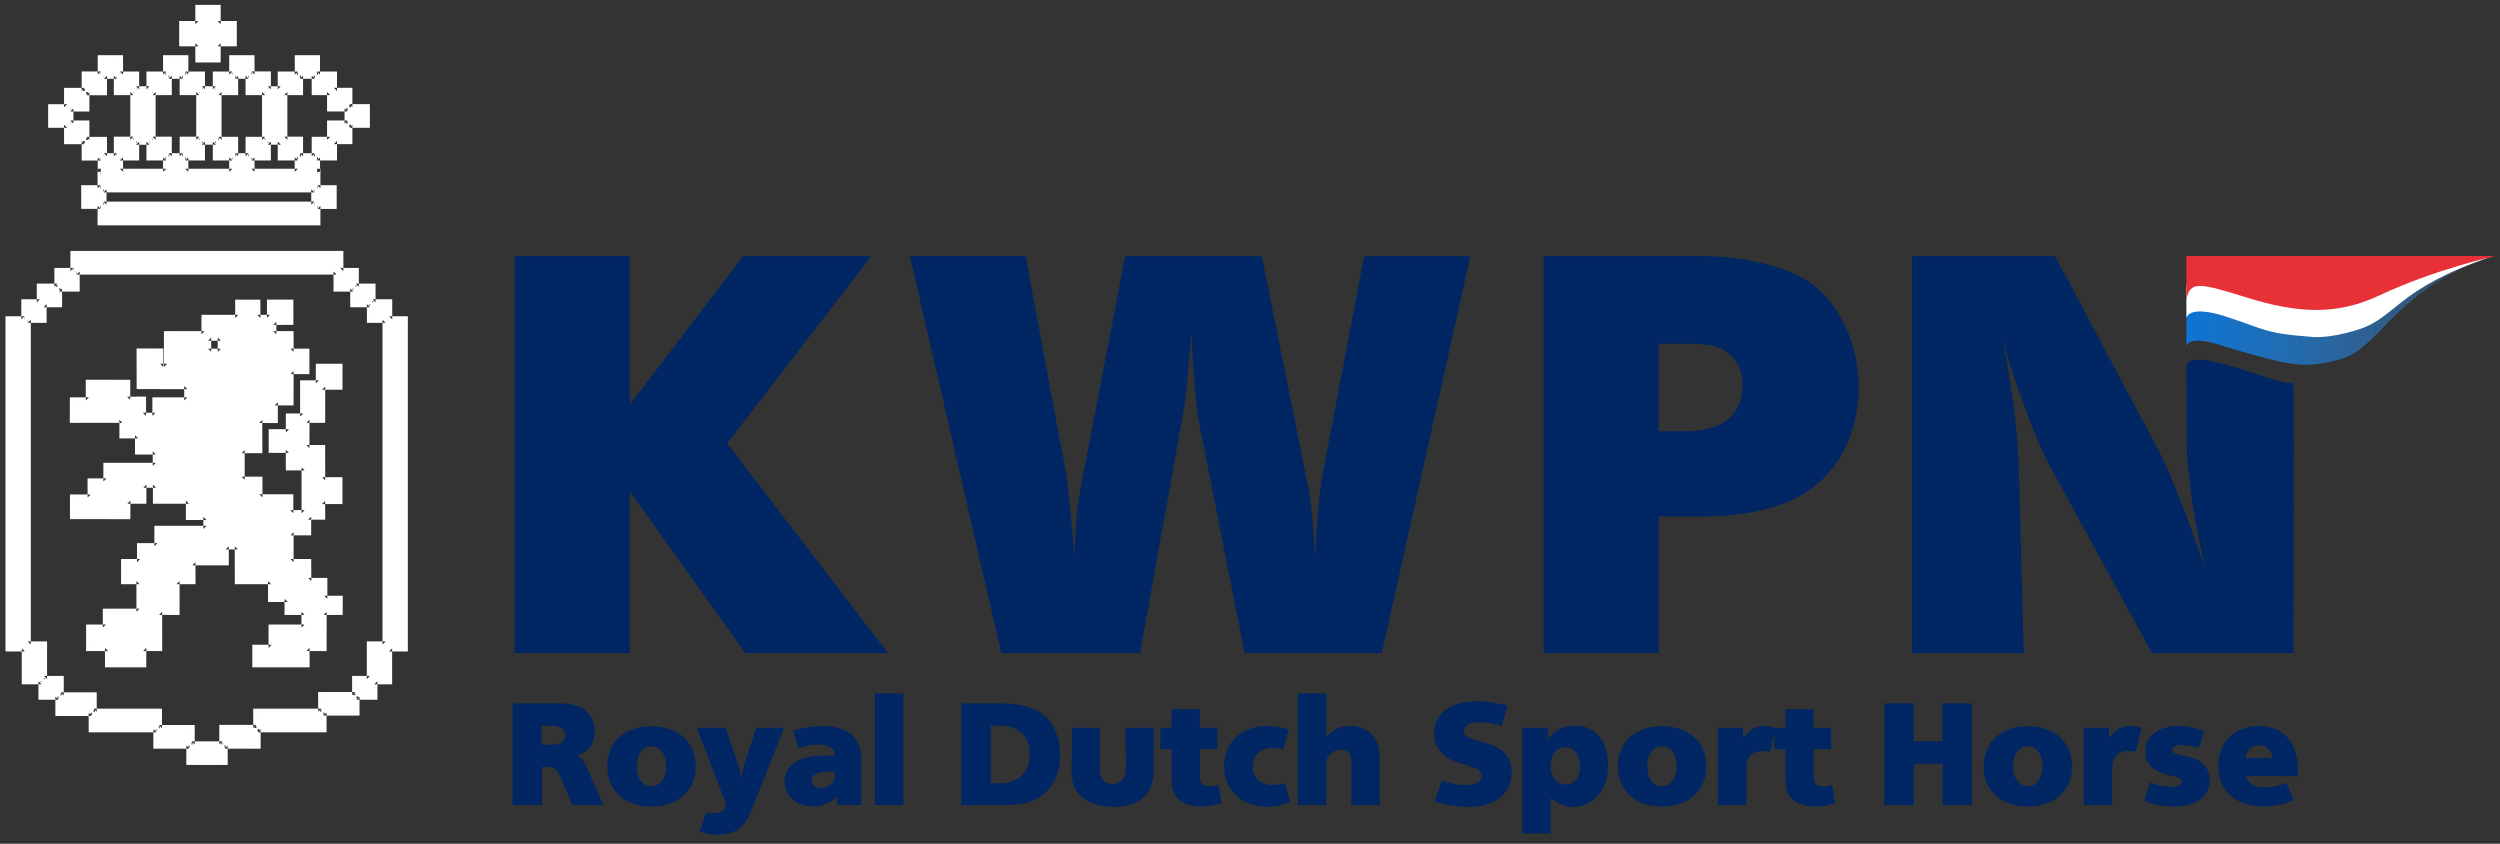
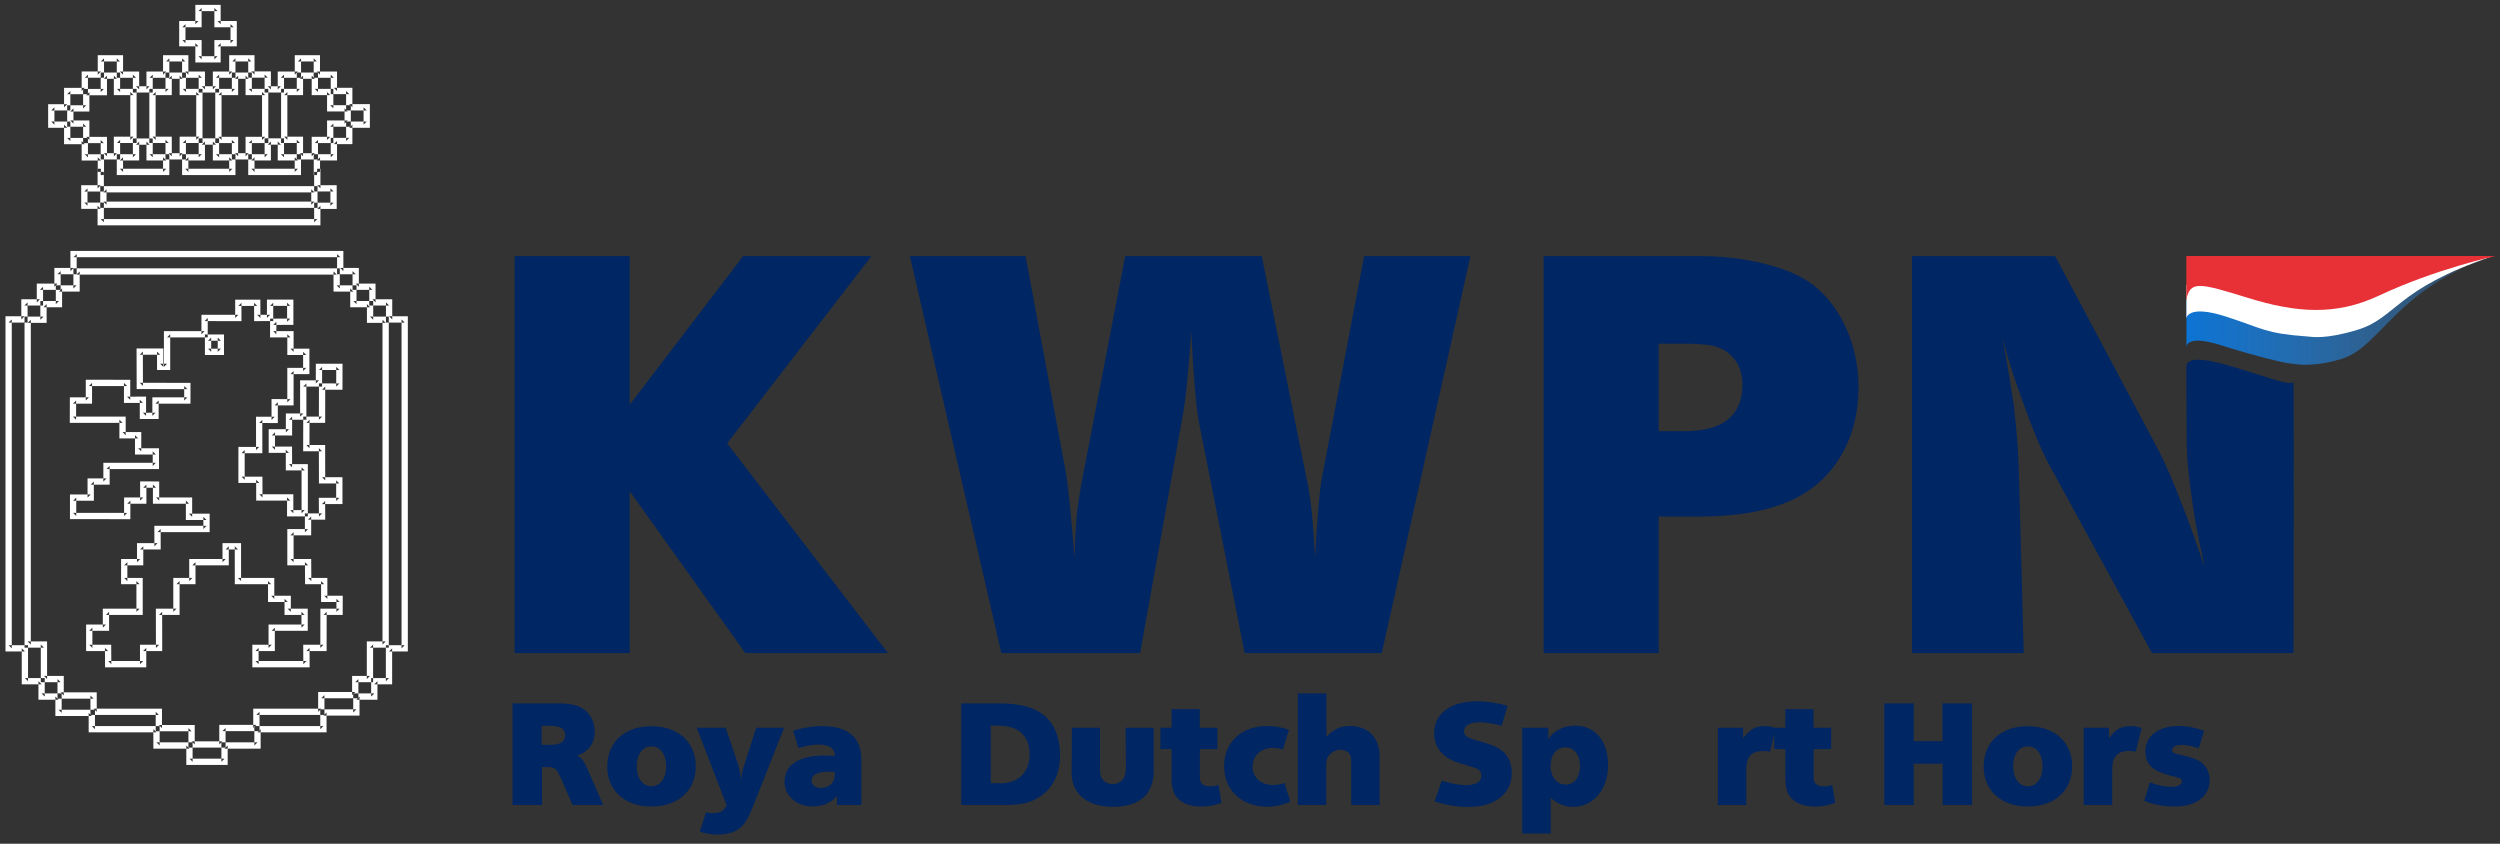
<svg xmlns="http://www.w3.org/2000/svg" xmlns:xlink="http://www.w3.org/1999/xlink" width="240px" height="81px" viewBox="0 0 240 81" version="1.1">
  <rect x="0" y="0" width="240" height="81" fill="#333333" stroke="none" />
  <title>KWPN_logo_blauw</title>
  <desc>Created with Sketch.</desc>
  <defs>
    <linearGradient x1="-2.48949813e-15%" y1="50%" x2="100%" y2="50%" id="linearGradient-1">
      <stop stop-color="#0C74D5" offset="0%" />
      <stop stop-color="#3A9AF4" stop-opacity="0.2" offset="100%" />
    </linearGradient>
    <path d="M29.428,0.476 C20.032,3.661 18.739,9.175 14.942,10.332 C13.485,10.777 12.335,10.894 11.498,10.894 L29.428,10.894 L29.428,0.476 L29.428,0.476 Z M0.041,9.246 C0.041,9.29 0.046,9.318 0.046,9.318 L0.046,4.75 C0.046,4.75 1.318,3.564 2.185,3.447 C3.054,3.331 6.031,4.315 7.42,4.719 C8.808,5.126 15.054,6.137 17.86,5.038 C20.665,3.94 29.428,0.476 29.428,0.476 L0.041,9.246 Z M0.041,9.246 C0.041,8.97 0.255,8.039 3.351,9.016 C7.033,10.178 9.573,10.748 9.862,10.748 C10.014,10.748 10.562,10.894 11.498,10.894 L0.041,10.894 L0.041,9.246 L0.041,9.246 Z" id="path-2" />
  </defs>
  <g id="-Assets" stroke="none" stroke-width="1" fill="none" fill-rule="evenodd">
    <g id="Assets" transform="translate(-1769, -588)">
      <g id="KWPN_logo_blauw" transform="translate(1769, 588)">
        <path d="M51.992,71.503 L52.831,71.503 C53.791,71.503 54.251,71.205 54.251,70.569 C54.251,69.947 53.805,69.676 52.817,69.676 L51.992,69.676 L51.992,71.503 L51.992,71.503 Z M49.204,67.524 L53.67,67.524 C54.617,67.524 55.28,67.66 55.834,67.957 C56.619,68.39 57.093,69.243 57.093,70.217 C57.093,71.354 56.511,72.166 55.401,72.545 C55.618,72.639 55.726,72.721 55.821,72.815 C55.997,73.018 56.267,73.492 56.511,74.074 L57.905,77.28 L54.968,77.28 L53.899,74.817 C53.71,74.398 53.561,74.101 53.44,73.965 C53.264,73.735 53.02,73.64 52.682,73.64 L52.032,73.64 L52.032,77.28 L49.204,77.28 L49.204,67.524 L49.204,67.524 Z" id="Fill-3" fill="#002663" />
        <path d="M61.125,73.559 C61.125,74.709 61.707,75.481 62.531,75.481 C63.384,75.481 63.952,74.723 63.952,73.559 C63.952,72.423 63.384,71.651 62.531,71.651 C61.679,71.651 61.125,72.423 61.125,73.559 L61.125,73.559 Z M62.531,69.716 C65.102,69.716 66.794,71.245 66.794,73.559 C66.794,75.9 65.102,77.429 62.531,77.429 C59.988,77.429 58.296,75.9 58.296,73.6 C58.296,71.245 59.961,69.716 62.531,69.716 L62.531,69.716 Z" id="Fill-4" fill="#002663" />
        <path d="M69.662,69.865 L70.852,73.356 C70.893,73.519 70.947,73.708 70.987,73.925 C71.082,74.249 71.095,74.425 71.15,74.885 C71.19,74.398 71.231,74.195 71.298,73.911 C71.339,73.803 71.352,73.708 71.488,73.303 L72.598,69.865 L75.276,69.865 L72.273,77.456 C71.867,78.484 71.609,78.931 71.177,79.363 C70.69,79.851 69.905,80.121 68.904,80.121 C68.281,80.121 67.862,80.04 67.172,79.851 L67.78,77.984 C68.065,78.052 68.267,78.065 68.511,78.065 C68.863,78.065 69.282,77.929 69.418,77.781 L69.648,77.47 C69.662,77.47 69.662,77.456 69.675,77.443 C69.688,77.429 69.715,77.402 69.769,77.348 L66.888,69.865 L69.662,69.865" id="Fill-5" fill="#002663" />
        <path d="M80.133,74.101 C79.903,74.087 79.767,74.087 79.564,74.087 C78.468,74.087 77.914,74.384 77.914,74.953 C77.914,75.359 78.279,75.643 78.793,75.643 C79.564,75.643 80.133,75.142 80.133,74.466 L80.133,74.101 L80.133,74.101 Z M78.536,71.475 C78.076,71.475 77.508,71.571 76.655,71.814 L76.141,70.163 C76.412,70.068 76.533,70.028 76.723,69.987 C77.454,69.811 78.211,69.703 78.929,69.703 C81.418,69.703 82.69,70.799 82.69,72.95 L82.69,77.28 L80.349,77.28 L80.349,76.401 C80.146,76.617 80.065,76.712 79.889,76.847 C79.361,77.226 78.725,77.416 78.008,77.416 C76.466,77.416 75.315,76.401 75.315,75.034 C75.315,73.438 76.696,72.531 79.131,72.531 C79.47,72.531 79.767,72.545 80.159,72.558 C80.119,71.827 79.591,71.475 78.536,71.475 L78.536,71.475 Z" id="Fill-6" fill="#002663" />
-         <polygon id="Fill-7" fill="#002663" points="84.002 77.28 86.722 77.28 86.722 66.564 84.002 66.564" />
        <path d="M95.111,75.183 L95.963,75.197 L96.043,75.197 C97.749,75.197 98.845,74.141 98.845,72.45 C98.845,70.717 97.871,69.73 96.071,69.676 L95.111,69.649 L95.111,75.183 L95.111,75.183 Z M92.282,67.524 L95.8,67.524 C97.289,67.524 98.29,67.687 99.196,68.053 C100.861,68.743 101.767,70.312 101.767,72.531 C101.767,74.384 100.996,75.832 99.589,76.631 C98.682,77.145 97.992,77.28 96.017,77.28 L92.282,77.28 L92.282,67.524 L92.282,67.524 Z" id="Fill-8" fill="#002663" />
        <path d="M110.752,74.195 C110.752,74.885 110.494,75.684 110.115,76.198 C109.479,77.023 108.329,77.456 106.868,77.456 C104.378,77.456 102.877,76.225 102.877,74.195 L102.903,69.865 L105.596,69.865 L105.596,73.681 C105.596,74.195 105.651,74.507 105.772,74.723 C105.948,75.034 106.395,75.277 106.828,75.277 C107.234,75.277 107.68,75.048 107.856,74.736 C108.005,74.493 108.086,74.155 108.086,73.681 L108.058,69.865 L110.752,69.865 L110.752,74.195" id="Fill-9" fill="#002663" />
        <path d="M111.401,69.865 L112.47,69.865 L112.47,68.079 L115.176,68.079 L115.176,69.865 L116.867,69.865 L116.867,71.908 L115.189,71.908 L115.189,74.736 C115.189,74.913 115.243,75.075 115.352,75.197 C115.527,75.413 115.784,75.494 116.218,75.494 C116.475,75.494 116.624,75.467 116.975,75.359 L117.259,77.077 C116.434,77.348 116.001,77.429 115.338,77.429 C114.432,77.429 113.768,77.226 113.241,76.807 C112.659,76.333 112.47,75.765 112.47,74.52 L112.47,71.908 L111.401,71.908 L111.401,69.865" id="Fill-10" fill="#002663" />
        <path d="M123.159,71.949 C122.712,71.827 122.523,71.8 122.158,71.8 C121.048,71.8 120.25,72.545 120.25,73.6 C120.25,74.629 121.048,75.359 122.198,75.359 C122.55,75.359 122.861,75.305 123.308,75.169 L123.876,76.969 C123.037,77.307 122.428,77.443 121.657,77.443 C119.181,77.443 117.516,75.859 117.516,73.546 C117.516,71.259 119.167,69.703 121.616,69.703 C122.428,69.703 122.942,69.785 123.741,70.068 L123.159,71.949" id="Fill-11" fill="#002663" />
        <path d="M124.593,66.564 L127.339,66.564 L127.339,70.717 C128.016,70.001 128.72,69.689 129.599,69.689 C131.317,69.689 132.44,70.826 132.44,72.585 L132.44,77.28 L129.721,77.28 L129.721,73.303 C129.721,73.031 129.707,72.897 129.694,72.761 C129.626,72.274 129.22,71.976 128.692,71.976 C128.287,71.976 127.867,72.179 127.597,72.49 C127.353,72.815 127.312,72.991 127.312,73.681 L127.312,77.28 L124.593,77.28 L124.593,66.564" id="Fill-12" fill="#002663" />
        <path d="M144.157,69.676 C143.332,69.446 142.656,69.338 142.006,69.338 C141.1,69.338 140.545,69.662 140.545,70.204 C140.545,70.569 140.829,70.813 141.505,71.002 L142.114,71.178 C142.52,71.299 143.021,71.462 143.319,71.571 C144.537,72.057 145.131,72.937 145.131,74.222 C145.131,76.198 143.508,77.47 140.978,77.47 C140.45,77.47 139.882,77.429 139.3,77.321 C138.759,77.24 138.447,77.158 137.717,76.942 L138.407,74.953 C139.462,75.251 140.166,75.372 140.734,75.372 C141.682,75.372 142.21,75.048 142.21,74.466 C142.21,74.195 142.074,73.965 141.857,73.83 C141.695,73.735 141.505,73.681 141.1,73.559 L140.545,73.383 C140.301,73.329 140.071,73.262 139.909,73.194 C138.447,72.693 137.676,71.72 137.676,70.393 C137.676,68.499 139.259,67.322 141.789,67.322 C142.29,67.322 142.831,67.362 143.44,67.471 C143.873,67.538 144.13,67.593 144.726,67.755 L144.157,69.676" id="Fill-13" fill="#002663" />
        <path d="M148.852,73.654 C148.906,74.642 149.488,75.318 150.327,75.318 C151.139,75.318 151.681,74.615 151.681,73.532 C151.681,72.463 151.112,71.747 150.274,71.747 C149.421,71.747 148.852,72.463 148.852,73.519 L148.852,73.654 L148.852,73.654 Z M146.132,69.865 L148.637,69.865 L148.637,70.975 C148.785,70.745 148.866,70.65 149.001,70.502 C149.556,69.961 150.355,69.662 151.206,69.662 C153.156,69.662 154.373,71.138 154.373,73.465 C154.373,75.778 152.979,77.456 151.018,77.456 C150.219,77.456 149.61,77.212 148.866,76.603 L148.866,80.013 L146.132,80.013 L146.132,69.865 L146.132,69.865 Z" id="Fill-14" fill="#002663" />
-         <path d="M158.134,73.559 C158.134,74.709 158.716,75.481 159.542,75.481 C160.394,75.481 160.962,74.723 160.962,73.559 C160.962,72.423 160.394,71.651 159.542,71.651 C158.689,71.651 158.134,72.423 158.134,73.559 L158.134,73.559 Z M159.542,69.716 C162.112,69.716 163.804,71.245 163.804,73.559 C163.804,75.9 162.112,77.429 159.542,77.429 C156.997,77.429 155.306,75.9 155.306,73.6 C155.306,71.245 156.97,69.716 159.542,69.716 L159.542,69.716 Z" id="Fill-15" fill="#002663" />
        <path d="M164.913,69.865 L167.335,69.865 L167.335,70.893 C167.931,70.028 168.498,69.703 169.459,69.703 C169.798,69.703 170,69.744 170.46,69.892 L169.919,72.166 C169.662,72.112 169.486,72.098 169.27,72.098 C168.634,72.098 168.254,72.247 167.985,72.599 C167.7,72.937 167.645,73.234 167.645,74.222 L167.645,77.28 L164.913,77.28 L164.913,69.865" id="Fill-16" fill="#002663" />
        <path d="M170.325,69.865 L171.393,69.865 L171.393,68.079 L174.099,68.079 L174.099,69.865 L175.791,69.865 L175.791,71.908 L174.114,71.908 L174.114,74.736 C174.114,74.913 174.168,75.075 174.275,75.197 C174.452,75.413 174.709,75.494 175.142,75.494 C175.399,75.494 175.547,75.467 175.899,75.359 L176.183,77.077 C175.359,77.348 174.925,77.429 174.262,77.429 C173.355,77.429 172.692,77.226 172.164,76.807 C171.583,76.333 171.393,75.765 171.393,74.52 L171.393,71.908 L170.325,71.908 L170.325,69.865" id="Fill-17" fill="#002663" />
        <polyline id="Fill-18" fill="#002663" points="180.892 67.524 183.719 67.524 183.719 71.151 186.479 71.151 186.479 67.524 189.308 67.524 189.308 77.28 186.493 77.28 186.493 73.316 183.719 73.316 183.719 77.28 180.892 77.28 180.892 67.524" />
        <path d="M193.258,73.559 C193.258,74.709 193.84,75.481 194.666,75.481 C195.519,75.481 196.086,74.723 196.086,73.559 C196.086,72.423 195.519,71.651 194.666,71.651 C193.813,71.651 193.258,72.423 193.258,73.559 L193.258,73.559 Z M194.666,69.716 C197.237,69.716 198.928,71.245 198.928,73.559 C198.928,75.9 197.237,77.429 194.666,77.429 C192.122,77.429 190.43,75.9 190.43,73.6 C190.43,71.245 192.095,69.716 194.666,69.716 L194.666,69.716 Z" id="Fill-19" fill="#002663" />
        <path d="M200.036,69.865 L202.459,69.865 L202.459,70.893 C203.054,70.028 203.623,69.703 204.583,69.703 C204.922,69.703 205.125,69.744 205.585,69.892 L205.043,72.166 C204.786,72.112 204.61,72.098 204.394,72.098 C203.758,72.098 203.379,72.247 203.108,72.599 C202.824,72.937 202.77,73.234 202.77,74.222 L202.77,77.28 L200.036,77.28 L200.036,69.865" id="Fill-20" fill="#002663" />
        <path d="M206.388,75.115 C207.213,75.413 207.85,75.535 208.432,75.535 C209.053,75.535 209.46,75.332 209.46,75.034 C209.46,74.939 209.433,74.872 209.378,74.804 C209.27,74.695 209.202,74.656 208.701,74.547 C208.457,74.493 208.011,74.371 207.673,74.249 C206.496,73.857 205.955,73.194 205.955,72.125 C205.955,70.65 207.227,69.689 209.162,69.689 C209.933,69.689 210.651,69.825 211.597,70.163 L211.082,71.827 C210.379,71.611 209.879,71.516 209.419,71.516 C208.837,71.516 208.526,71.692 208.526,72.017 C208.526,72.22 208.716,72.355 209.229,72.45 L209.608,72.531 C210.042,72.626 210.555,72.788 210.907,72.937 C211.679,73.289 212.125,73.992 212.125,74.872 C212.125,76.454 210.853,77.429 208.701,77.429 C208.173,77.429 207.592,77.361 207.037,77.253 C206.632,77.158 206.401,77.091 205.846,76.888 L206.388,75.115" id="Fill-21" fill="#002663" />
-         <path d="M215.562,72.761 L218.186,72.761 C218.038,72.003 217.537,71.53 216.847,71.53 C216.157,71.53 215.67,72.017 215.562,72.761 L215.562,72.761 Z M215.643,74.507 C215.724,75.156 216.44,75.602 217.442,75.602 C218.065,75.602 218.673,75.467 219.512,75.156 L220.175,76.779 C219.918,76.901 219.728,76.969 219.607,77.036 C218.917,77.294 218.079,77.429 217.28,77.429 C214.655,77.429 212.949,75.886 212.949,73.546 C212.949,71.272 214.506,69.703 216.819,69.703 C219.27,69.703 220.622,71.286 220.622,74.114 C220.622,74.235 220.622,74.371 220.608,74.507 L215.643,74.507 L215.643,74.507 Z" id="Fill-22" fill="#002663" />
        <path d="M183.55,24.589 L197.293,24.589 L207.228,43.247 C207.863,44.462 208.55,46.047 209.554,48.638 C210.452,50.964 210.769,51.915 211.668,54.505 C211.086,51.809 210.821,50.698 210.505,48.48 C210.137,45.889 209.924,43.986 209.924,42.402 C209.924,42.402 209.89,37.755 209.89,35.252 C209.89,32.751 220.072,37.667 220.158,36.633 C220.243,35.597 220.177,62.697 220.177,62.697 L206.594,62.697 L196.552,44.304 C195.917,43.088 195.23,41.45 194.277,38.807 C193.38,36.376 193.01,35.266 192.217,32.411 C192.798,35.37 192.957,36.587 193.328,38.913 C193.592,41.344 193.751,43.14 193.802,44.937 L194.277,62.697 L183.55,62.697 L183.55,24.589 L183.55,24.589 Z M148.19,24.589 L163.413,24.589 C166.848,24.589 170.653,25.382 172.872,26.596 C176.203,28.341 178.422,32.57 178.422,37.169 C178.422,41.556 176.573,45.255 173.294,47.316 C170.864,48.849 167.48,49.589 163.094,49.589 L159.236,49.589 L159.236,62.697 L148.19,62.697 L148.19,24.589 L148.19,24.589 Z M159.236,41.395 L161.667,41.395 C165.421,41.395 167.271,39.917 167.271,36.903 C167.271,34.789 165.949,33.31 163.836,33.099 C163.307,33.044 162.62,32.993 161.879,32.993 L159.236,32.993 L159.236,41.395 L159.236,41.395 Z M98.454,24.589 L102.365,45.572 C102.575,46.999 102.894,50.17 103.159,53.606 C103.211,51.65 103.265,50.858 103.368,49.43 C103.528,48.056 103.738,46.787 103.951,45.731 L108.019,24.589 L121.129,24.589 L125.411,45.836 C125.674,46.999 125.832,48.162 125.99,49.748 C126.096,51.122 126.149,51.809 126.256,53.554 C126.414,50.17 126.677,46.893 126.943,45.677 L130.957,24.589 L141.16,24.589 L132.651,62.697 L119.489,62.697 L115.104,40.551 C114.838,39.283 114.522,35.37 114.364,31.83 C114.099,35.53 113.834,38.49 113.463,40.34 L109.448,62.697 L96.128,62.697 L87.353,24.589 L98.454,24.589 L98.454,24.589 Z M49.405,24.589 L60.452,24.589 L60.452,38.858 L71.34,24.589 L83.656,24.589 L69.807,42.558 L85.242,62.697 L71.551,62.697 L60.452,47.158 L60.452,62.697 L49.405,62.697 L49.405,24.589 L49.405,24.589 Z" id="Fill-23" fill="#002663" />
        <g id="Group-6" fill="#FFFFFF">
-           <path d="M16.19,15.005 L17.547,15.005 L17.547,13.424 L19.14,13.424 L19.14,8.833 L17.547,8.833 L17.547,7.266 L16.19,7.266 L16.19,8.833 L14.639,8.833 L14.639,13.424 L16.19,13.424 L16.19,15.005 L16.19,15.005 Z M22.56,15.005 L23.875,15.005 L23.875,13.434 L25.457,13.434 L25.457,8.833 L23.875,8.833 L23.875,7.266 L22.56,7.266 L22.56,8.833 L20.967,8.833 L20.967,13.434 L22.56,13.434 L22.56,15.005 L22.56,15.005 Z M28.792,15.005 L30.224,15.005 L30.224,13.434 L31.699,13.434 L31.699,11.867 L33.377,11.867 L33.377,10.401 L31.699,10.401 L31.699,8.833 L30.224,8.833 L30.224,7.266 L28.792,7.266 L28.792,8.833 L27.285,8.833 L27.285,13.424 L28.792,13.424 L28.792,15.005 L28.792,15.005 Z M24.131,16.502 L28.594,16.502 L28.594,15.102 L26.964,15.102 L26.964,13.584 L25.704,13.584 L25.704,15.102 L24.131,15.102 L24.131,16.502 L24.131,16.502 Z M17.782,16.502 L22.304,16.502 L22.304,15.102 L20.732,15.102 L20.732,13.584 L19.375,13.584 L19.375,15.102 L17.782,15.102 L17.782,16.502 L17.782,16.502 Z M11.513,16.502 L15.955,16.502 L15.955,15.102 L14.361,15.102 L14.361,13.594 L13.057,13.594 L13.057,15.102 L11.513,15.102 L11.513,16.502 L11.513,16.502 Z M9.669,18.084 L9.669,16.502 L9.685,16.502 L9.685,15.109 L8.14,15.109 L8.14,13.544 L6.452,13.544 L6.452,11.97 L4.923,11.97 L4.923,10.302 L6.452,10.302 L6.452,8.738 L8.14,8.738 L8.14,7.163 L9.685,7.163 L9.685,5.599 L11.513,5.599 L11.513,7.166 L13.057,7.166 L13.057,8.581 L14.361,8.581 L14.361,7.166 L15.955,7.166 L15.955,5.599 L17.782,5.599 L17.782,7.166 L19.375,7.166 L19.375,8.581 L20.732,8.581 L20.732,7.166 L22.304,7.166 L22.304,5.599 L24.131,5.599 L24.131,7.155 L25.704,7.155 L25.704,8.581 L26.964,8.581 L26.964,7.166 L28.6,7.166 L28.6,5.599 L30.417,5.599 L30.417,7.166 L32.052,7.166 L32.052,8.733 L33.528,8.733 L33.528,10.301 L35.205,10.301 L35.205,11.968 L33.528,11.968 L33.528,13.535 L32.052,13.535 L32.052,15.102 L30.422,15.102 L30.422,16.502 L30.459,16.502 L30.459,18.078 L32.02,18.078 L32.02,19.757 L30.459,19.757 L30.459,21.333 L9.669,21.333 L9.669,19.751 L8.098,19.751 L8.098,18.084 L9.669,18.084 L9.669,18.084 Z M9.926,19.655 L30.182,19.655 L30.182,18.169 L9.926,18.169 L9.926,19.655 Z M8.985,68.333 L15.249,68.333 L15.249,69.9 L18.391,69.9 L18.391,71.466 L21.352,71.466 L21.352,69.889 L24.613,69.889 L24.613,68.333 L30.845,68.333 L30.845,66.73 L34.105,66.73 L34.105,65.191 L35.516,65.191 L35.516,61.878 L37.023,61.878 L37.023,30.696 L35.527,30.696 L35.527,29.195 L33.923,29.195 L33.923,27.693 L32.319,27.693 L32.319,26.059 L7.349,26.059 L7.349,27.693 L5.66,27.693 L5.66,29.195 L4.175,29.195 L4.175,30.696 L2.657,30.696 L2.657,61.878 L4.217,61.878 L4.217,65.191 L5.82,65.191 L5.82,66.769 L8.985,66.769 L8.985,68.333 L8.985,68.333 Z M15.024,70.002 L8.814,70.002 L8.814,68.436 L5.618,68.436 L5.618,66.87 L3.993,66.87 L3.993,65.394 L2.39,65.394 L2.39,62.241 L0.829,62.241 L0.829,30.665 L2.347,30.665 L2.347,29.029 L3.832,29.029 L3.832,27.527 L5.521,27.527 L5.521,26.026 L7.061,26.026 L7.061,24.391 L32.662,24.391 L32.662,26.026 L34.147,26.026 L34.147,27.527 L35.751,27.527 L35.751,29.029 L37.354,29.029 L37.354,30.665 L38.85,30.665 L38.85,62.241 L37.344,62.241 L37.344,65.394 L35.932,65.394 L35.932,66.87 L34.211,66.87 L34.211,68.399 L31.047,68.399 L31.047,70.002 L24.719,70.002 L24.719,71.567 L21.555,71.567 L21.555,73.133 L18.189,73.133 L18.189,71.567 L15.024,71.567 L15.024,70.002 L15.024,70.002 Z M19.972,32.408 L21.203,32.408 L21.203,33.776 L19.974,33.776 L19.972,32.408 L19.972,32.408 Z M22.878,30.525 L22.878,29.07 L24.695,29.069 L24.699,30.524 L25.927,30.521 L25.927,29.062 L27.862,29.064 L27.864,30.886 L26.232,30.891 L26.227,32.089 L27.883,32.089 L27.883,33.776 L29.401,33.776 L29.401,35.614 L27.883,35.618 L27.883,38.616 L26.368,38.614 L26.369,40.31 L24.88,40.309 L24.883,43.207 L23.189,43.204 L23.188,46.059 L24.892,46.059 L24.897,47.754 L27.859,47.754 L27.859,49.271 L29.252,49.271 L29.252,44.861 L27.74,44.858 L27.736,43.172 L26.095,43.174 L26.094,41.504 L27.741,41.506 L27.744,39.993 L29.112,39.994 L29.111,36.812 L30.62,36.812 L30.621,35.222 L32.58,35.222 L32.578,37.112 L30.92,37.111 L30.915,40.296 L29.412,40.296 L29.405,43.02 L30.913,43.02 L30.92,46.112 L32.574,46.115 L32.575,48.088 L30.909,48.093 L30.92,49.586 L29.571,49.587 L29.571,51.092 L27.883,51.092 L27.883,53.967 L29.575,53.967 L29.586,55.784 L31.125,55.784 L31.126,57.49 L32.6,57.49 L32.598,58.735 L31.058,58.735 L31.053,62.199 L29.412,62.199 L29.422,63.759 L24.526,63.759 L24.524,62.199 L26.083,62.199 L26.083,60.253 L29.243,60.253 L29.24,58.735 L27.616,58.735 L27.62,57.49 L26.034,57.49 L26.03,55.784 L22.843,55.784 L22.839,52.444 L21.662,52.444 L21.662,53.967 L18.467,53.967 L18.468,55.784 L16.937,55.784 L16.938,58.735 L15.266,58.735 L15.27,62.199 L13.74,62.199 L13.741,63.759 L10.385,63.759 L10.375,62.199 L8.568,62.199 L8.568,60.253 L10.172,60.253 L10.17,58.735 L13.4,58.735 L13.399,55.784 L11.924,55.784 L11.926,53.967 L13.453,53.967 L13.454,52.444 L15.124,52.444 L15.121,50.782 L19.824,50.782 L19.824,49.617 L18.146,49.617 L18.146,48.057 L14.981,48.057 L14.981,46.52 L13.752,46.518 L13.752,48.057 L12.216,48.056 L12.211,49.54 L7.018,49.534 L7.019,47.768 L8.709,47.768 L8.706,46.228 L10.225,46.228 L10.224,44.732 L14.963,44.73 L14.961,43.332 L13.26,43.332 L13.26,41.782 L11.764,41.782 L11.764,40.296 L7.002,40.293 L7.008,38.448 L8.536,38.448 L8.536,36.759 L12.203,36.76 L12.201,38.383 L13.72,38.376 L13.72,39.924 L14.928,39.924 L14.929,38.448 L17.985,38.448 L17.985,37.058 L13.421,37.049 L13.412,33.754 L15.377,33.754 L15.377,35.222 L16.037,35.222 L16.037,32.089 L19.64,32.089 L19.641,30.523 L22.878,30.525 L22.878,30.525 Z M19.054,0.767 L20.882,0.767 L20.882,2.317 L22.432,2.317 L22.432,4.145 L20.882,4.145 L20.882,5.695 L19.054,5.695 L19.054,4.145 L17.504,4.145 L17.504,2.317 L19.054,2.317 L19.054,0.767 L19.054,0.767 Z M11.23,7.266 L9.968,7.266 L9.968,8.841 L8.279,8.841 L8.279,10.406 L6.75,10.406 L6.75,11.867 L8.279,11.867 L8.279,13.442 L9.968,13.442 L9.968,15.005 L11.23,15.005 L11.23,13.424 L12.812,13.424 L12.812,8.833 L11.23,8.833 L11.23,7.266 L11.23,7.266 Z" id="Fill-24" />
          <path d="M17.547,15.307 L17.849,15.307 L17.849,15.005 L17.849,13.424 L17.547,13.725 L19.14,13.725 L19.441,13.725 L19.441,13.424 L19.441,8.833 L19.441,8.531 L19.14,8.531 L17.547,8.531 L17.849,8.833 L17.849,7.266 L17.849,6.965 L17.547,6.965 L16.19,6.965 L15.888,6.965 L15.888,7.266 L15.888,8.833 L16.19,8.531 L14.639,8.531 L14.337,8.531 L14.337,8.833 L14.337,13.424 L14.337,13.725 L14.639,13.725 L16.19,13.725 L15.888,13.424 L15.888,15.005 L15.888,15.307 L16.19,15.307 L17.547,15.307 Z M16.491,15.005 L16.491,13.424 L16.491,13.122 L16.19,13.122 L14.639,13.122 L14.94,13.424 L14.94,8.833 L14.639,9.134 L16.19,9.134 L16.491,9.134 L16.491,8.833 L16.491,7.266 L16.19,7.568 L17.547,7.568 L17.246,7.266 L17.246,8.833 L17.246,9.134 L17.547,9.134 L19.14,9.134 L18.838,8.833 L18.838,13.424 L19.14,13.122 L17.547,13.122 L17.246,13.122 L17.246,13.424 L17.246,15.005 L17.547,14.704 L16.19,14.704 L16.491,15.005 Z M23.875,15.307 L24.177,15.307 L24.177,15.005 L24.177,13.434 L23.875,13.735 L25.457,13.735 L25.758,13.735 L25.758,13.434 L25.758,8.833 L25.758,8.531 L25.457,8.531 L23.875,8.531 L24.177,8.833 L24.177,7.266 L24.177,6.965 L23.875,6.965 L22.56,6.965 L22.258,6.965 L22.258,7.266 L22.258,8.833 L22.56,8.531 L20.967,8.531 L20.666,8.531 L20.666,8.833 L20.666,13.434 L20.666,13.735 L20.967,13.735 L22.56,13.735 L22.258,13.434 L22.258,15.005 L22.258,15.307 L22.56,15.307 L23.875,15.307 Z M22.862,15.005 L22.862,13.434 L22.862,13.132 L22.56,13.132 L20.967,13.132 L21.269,13.434 L21.269,8.833 L20.967,9.134 L22.56,9.134 L22.862,9.134 L22.862,8.833 L22.862,7.266 L22.56,7.568 L23.875,7.568 L23.574,7.266 L23.574,8.833 L23.574,9.134 L23.875,9.134 L25.457,9.134 L25.155,8.833 L25.155,13.434 L25.457,13.132 L23.875,13.132 L23.574,13.132 L23.574,13.434 L23.574,15.005 L23.875,14.704 L22.56,14.704 L22.862,15.005 Z M30.224,15.307 L30.526,15.307 L30.526,15.005 L30.526,13.434 L30.224,13.735 L31.699,13.735 L32.001,13.735 L32.001,13.434 L32.001,11.867 L31.699,12.169 L33.377,12.169 L33.679,12.169 L33.679,11.867 L33.679,10.401 L33.679,10.099 L33.377,10.099 L31.699,10.099 L32.001,10.401 L32.001,8.833 L32.001,8.531 L31.699,8.531 L30.224,8.531 L30.526,8.833 L30.526,7.266 L30.526,6.965 L30.224,6.965 L28.792,6.965 L28.491,6.965 L28.491,7.266 L28.491,8.833 L28.792,8.531 L27.285,8.531 L26.983,8.531 L26.983,8.833 L26.983,13.424 L26.983,13.725 L27.285,13.725 L28.792,13.725 L28.491,13.424 L28.491,15.005 L28.491,15.307 L28.792,15.307 L30.224,15.307 Z M29.094,15.005 L29.094,13.424 L29.094,13.122 L28.792,13.122 L27.285,13.122 L27.586,13.424 L27.586,8.833 L27.285,9.134 L28.792,9.134 L29.094,9.134 L29.094,8.833 L29.094,7.266 L28.792,7.568 L30.224,7.568 L29.923,7.266 L29.923,8.833 L29.923,9.134 L30.224,9.134 L31.699,9.134 L31.398,8.833 L31.398,10.401 L31.398,10.702 L31.699,10.702 L33.377,10.702 L33.076,10.401 L33.076,11.867 L33.377,11.566 L31.699,11.566 L31.398,11.566 L31.398,11.867 L31.398,13.434 L31.699,13.132 L30.224,13.132 L29.923,13.132 L29.923,13.434 L29.923,15.005 L30.224,14.704 L28.792,14.704 L29.094,15.005 Z M28.594,16.804 L28.896,16.804 L28.896,16.502 L28.896,15.102 L28.896,14.8 L28.594,14.8 L26.964,14.8 L27.265,15.102 L27.265,13.584 L27.265,13.282 L26.964,13.282 L25.704,13.282 L25.402,13.282 L25.402,13.584 L25.402,15.102 L25.704,14.8 L24.131,14.8 L23.83,14.8 L23.83,15.102 L23.83,16.502 L23.83,16.804 L24.131,16.804 L28.594,16.804 Z M24.433,16.502 L24.433,15.102 L24.131,15.403 L25.704,15.403 L26.005,15.403 L26.005,15.102 L26.005,13.584 L25.704,13.885 L26.964,13.885 L26.662,13.584 L26.662,15.102 L26.662,15.403 L26.964,15.403 L28.594,15.403 L28.293,15.102 L28.293,16.502 L28.594,16.201 L24.131,16.201 L24.433,16.502 Z M22.304,16.804 L22.605,16.804 L22.605,16.502 L22.605,15.102 L22.605,14.8 L22.304,14.8 L20.732,14.8 L21.034,15.102 L21.034,13.584 L21.034,13.282 L20.732,13.282 L19.375,13.282 L19.073,13.282 L19.073,13.584 L19.073,15.102 L19.375,14.8 L17.782,14.8 L17.481,14.8 L17.481,15.102 L17.481,16.502 L17.481,16.804 L17.782,16.804 L22.304,16.804 Z M18.084,16.502 L18.084,15.102 L17.782,15.403 L19.375,15.403 L19.676,15.403 L19.676,15.102 L19.676,13.584 L19.375,13.885 L20.732,13.885 L20.431,13.584 L20.431,15.102 L20.431,15.403 L20.732,15.403 L22.304,15.403 L22.002,15.102 L22.002,16.502 L22.304,16.201 L17.782,16.201 L18.084,16.502 Z M15.955,16.804 L16.256,16.804 L16.256,16.502 L16.256,15.102 L16.256,14.8 L15.955,14.8 L14.361,14.8 L14.663,15.102 L14.663,13.594 L14.663,13.293 L14.361,13.293 L13.057,13.293 L12.756,13.293 L12.756,13.594 L12.756,15.102 L13.057,14.8 L11.513,14.8 L11.211,14.8 L11.211,15.102 L11.211,16.502 L11.211,16.804 L11.513,16.804 L15.955,16.804 Z M11.814,16.502 L11.814,15.102 L11.513,15.403 L13.057,15.403 L13.359,15.403 L13.359,15.102 L13.359,13.594 L13.057,13.896 L14.361,13.896 L14.06,13.594 L14.06,15.102 L14.06,15.403 L14.361,15.403 L15.955,15.403 L15.653,15.102 L15.653,16.502 L15.955,16.201 L11.513,16.201 L11.814,16.502 Z M9.971,16.502 L9.669,16.502 L9.669,16.804 L9.987,16.804 L9.987,16.502 L9.987,15.109 L9.987,14.808 L9.685,14.808 L8.14,14.808 L8.442,15.109 L8.442,13.544 L8.442,13.243 L8.14,13.243 L6.452,13.243 L6.753,13.544 L6.753,11.97 L6.753,11.668 L6.452,11.668 L4.923,11.668 L5.225,11.97 L5.225,10.302 L4.923,10.603 L6.452,10.603 L6.753,10.603 L6.753,10.302 L6.753,8.738 L6.452,9.04 L8.14,9.04 L8.442,9.04 L8.442,8.738 L8.442,7.163 L8.14,7.465 L9.685,7.465 L9.987,7.465 L9.987,7.163 L9.987,5.599 L9.685,5.901 L11.513,5.901 L11.211,5.599 L11.211,7.166 L11.211,7.468 L11.513,7.468 L13.057,7.468 L12.756,7.166 L12.756,8.581 L12.756,8.882 L13.057,8.882 L14.361,8.882 L14.663,8.882 L14.663,8.581 L14.663,7.166 L14.361,7.468 L15.955,7.468 L16.256,7.468 L16.256,7.166 L16.256,5.599 L15.955,5.901 L17.782,5.901 L17.481,5.599 L17.481,7.166 L17.481,7.468 L17.782,7.468 L19.375,7.468 L19.073,7.166 L19.073,8.581 L19.073,8.882 L19.375,8.882 L20.732,8.882 L21.034,8.882 L21.034,8.581 L21.034,7.166 L20.732,7.468 L22.304,7.468 L22.605,7.468 L22.605,7.166 L22.605,5.599 L22.304,5.901 L24.131,5.901 L23.83,5.599 L23.83,7.155 L23.83,7.457 L24.131,7.457 L25.704,7.457 L25.402,7.155 L25.402,8.581 L25.402,8.882 L25.704,8.882 L26.964,8.882 L27.265,8.882 L27.265,8.581 L27.265,7.166 L26.964,7.468 L28.6,7.468 L28.901,7.468 L28.901,7.166 L28.901,5.599 L28.6,5.901 L30.417,5.901 L30.115,5.599 L30.115,7.166 L30.115,7.468 L30.417,7.468 L32.052,7.468 L31.751,7.166 L31.751,8.733 L31.751,9.034 L32.052,9.034 L33.528,9.034 L33.226,8.733 L33.226,10.301 L33.226,10.602 L33.528,10.602 L35.205,10.602 L34.904,10.301 L34.904,11.968 L35.205,11.667 L33.528,11.667 L33.226,11.667 L33.226,11.968 L33.226,13.535 L33.528,13.233 L32.052,13.233 L31.751,13.233 L31.751,13.535 L31.751,15.102 L32.052,14.8 L30.422,14.8 L30.121,14.8 L30.121,15.102 L30.121,16.502 L30.121,16.804 L30.422,16.804 L30.459,16.502 L30.158,16.502 L30.158,18.078 L30.158,18.38 L30.459,18.38 L32.02,18.38 L31.719,18.078 L31.719,19.757 L32.02,19.456 L30.459,19.456 L30.158,19.456 L30.158,19.757 L30.158,21.333 L30.459,21.032 L9.669,21.032 L9.971,21.333 L9.971,19.751 L9.971,19.45 L9.669,19.45 L8.098,19.45 L8.399,19.751 L8.399,18.084 L8.098,18.385 L9.669,18.385 L9.971,18.385 L9.971,18.084 L9.971,16.502 Z M9.669,17.782 L8.098,17.782 L7.796,17.782 L7.796,18.084 L7.796,19.751 L7.796,20.053 L8.098,20.053 L9.669,20.053 L9.368,19.751 L9.368,21.333 L9.368,21.635 L9.669,21.635 L30.459,21.635 L30.761,21.635 L30.761,21.333 L30.761,19.757 L30.459,20.059 L32.02,20.059 L32.322,20.059 L32.322,19.757 L32.322,18.078 L32.322,17.777 L32.02,17.777 L30.459,17.777 L30.761,18.078 L30.761,16.502 L30.761,16.201 L30.459,16.201 L30.422,16.502 L30.724,16.502 L30.724,15.102 L30.422,15.403 L32.052,15.403 L32.354,15.403 L32.354,15.102 L32.354,13.535 L32.052,13.836 L33.528,13.836 L33.829,13.836 L33.829,13.535 L33.829,11.968 L33.528,12.27 L35.205,12.27 L35.507,12.27 L35.507,11.968 L35.507,10.301 L35.507,9.999 L35.205,9.999 L33.528,9.999 L33.829,10.301 L33.829,8.733 L33.829,8.431 L33.528,8.431 L32.052,8.431 L32.354,8.733 L32.354,7.166 L32.354,6.865 L32.052,6.865 L30.417,6.865 L30.718,7.166 L30.718,5.599 L30.718,5.297 L30.417,5.297 L28.6,5.297 L28.298,5.297 L28.298,5.599 L28.298,7.166 L28.6,6.865 L26.964,6.865 L26.662,6.865 L26.662,7.166 L26.662,8.581 L26.964,8.279 L25.704,8.279 L26.005,8.581 L26.005,7.155 L26.005,6.854 L25.704,6.854 L24.131,6.854 L24.433,7.155 L24.433,5.599 L24.433,5.297 L24.131,5.297 L22.304,5.297 L22.002,5.297 L22.002,5.599 L22.002,7.166 L22.304,6.865 L20.732,6.865 L20.431,6.865 L20.431,7.166 L20.431,8.581 L20.732,8.279 L19.375,8.279 L19.676,8.581 L19.676,7.166 L19.676,6.865 L19.375,6.865 L17.782,6.865 L18.084,7.166 L18.084,5.599 L18.084,5.297 L17.782,5.297 L15.955,5.297 L15.653,5.297 L15.653,5.599 L15.653,7.166 L15.955,6.865 L14.361,6.865 L14.06,6.865 L14.06,7.166 L14.06,8.581 L14.361,8.279 L13.057,8.279 L13.359,8.581 L13.359,7.166 L13.359,6.865 L13.057,6.865 L11.513,6.865 L11.814,7.166 L11.814,5.599 L11.814,5.297 L11.513,5.297 L9.685,5.297 L9.384,5.297 L9.384,5.599 L9.384,7.163 L9.685,6.862 L8.14,6.862 L7.839,6.862 L7.839,7.163 L7.839,8.738 L8.14,8.437 L6.452,8.437 L6.15,8.437 L6.15,8.738 L6.15,10.302 L6.452,10 L4.923,10 L4.622,10 L4.622,10.302 L4.622,11.97 L4.622,12.271 L4.923,12.271 L6.452,12.271 L6.15,11.97 L6.15,13.544 L6.15,13.846 L6.452,13.846 L8.14,13.846 L7.839,13.544 L7.839,15.109 L7.839,15.411 L8.14,15.411 L9.685,15.411 L9.384,15.109 L9.384,16.502 L9.685,16.502 L9.685,16.201 L9.368,16.201 L9.368,16.502 L9.368,18.084 L9.669,17.782 Z M30.182,19.957 L30.483,19.957 L30.483,19.655 L30.483,18.169 L30.483,17.868 L30.182,17.868 L9.926,17.868 L9.624,17.868 L9.624,18.169 L9.624,19.655 L9.624,19.957 L9.926,19.957 L30.182,19.957 Z M10.227,19.655 L10.227,18.169 L9.926,18.471 L30.182,18.471 L29.88,18.169 L29.88,19.655 L30.182,19.354 L9.926,19.354 L10.227,19.655 Z M15.249,68.635 L14.948,68.333 L14.948,69.9 L14.948,70.201 L15.249,70.201 L18.391,70.201 L18.09,69.9 L18.09,71.466 L18.09,71.768 L18.391,71.768 L21.352,71.768 L21.654,71.768 L21.654,71.466 L21.654,69.889 L21.352,70.191 L24.613,70.191 L24.914,70.191 L24.914,69.889 L24.914,68.333 L24.613,68.635 L30.845,68.635 L31.146,68.635 L31.146,68.333 L31.146,66.73 L30.845,67.032 L34.105,67.032 L34.406,67.032 L34.406,66.73 L34.406,65.191 L34.105,65.492 L35.516,65.492 L35.817,65.492 L35.817,65.191 L35.817,61.878 L35.516,62.179 L37.023,62.179 L37.324,62.179 L37.324,61.878 L37.324,30.696 L37.324,30.395 L37.023,30.395 L35.527,30.395 L35.828,30.696 L35.828,29.195 L35.828,28.893 L35.527,28.893 L33.923,28.893 L34.225,29.195 L34.225,27.693 L34.225,27.391 L33.923,27.391 L32.319,27.391 L32.621,27.693 L32.621,26.059 L32.621,25.757 L32.319,25.757 L7.349,25.757 L7.047,25.757 L7.047,26.059 L7.047,27.693 L7.349,27.391 L5.66,27.391 L5.358,27.391 L5.358,27.693 L5.358,29.195 L5.66,28.893 L4.175,28.893 L3.873,28.893 L3.873,29.195 L3.873,30.696 L4.175,30.395 L2.657,30.395 L2.355,30.395 L2.355,30.696 L2.355,61.878 L2.355,62.179 L2.657,62.179 L4.217,62.179 L3.916,61.878 L3.916,65.191 L3.916,65.492 L4.217,65.492 L5.82,65.492 L5.519,65.191 L5.519,66.769 L5.519,67.07 L5.82,67.07 L8.985,67.07 L8.683,66.769 L8.683,68.333 L8.683,68.635 L8.985,68.635 L15.249,68.635 Z M9.286,68.333 L9.286,66.769 L9.286,66.467 L8.985,66.467 L5.82,66.467 L6.122,66.769 L6.122,65.191 L6.122,64.889 L5.82,64.889 L4.217,64.889 L4.519,65.191 L4.519,61.878 L4.519,61.576 L4.217,61.576 L2.657,61.576 L2.958,61.878 L2.958,30.696 L2.657,30.998 L4.175,30.998 L4.476,30.998 L4.476,30.696 L4.476,29.195 L4.175,29.496 L5.66,29.496 L5.961,29.496 L5.961,29.195 L5.961,27.693 L5.66,27.994 L7.349,27.994 L7.65,27.994 L7.65,27.693 L7.65,26.059 L7.349,26.36 L32.319,26.36 L32.018,26.059 L32.018,27.693 L32.018,27.994 L32.319,27.994 L33.923,27.994 L33.622,27.693 L33.622,29.195 L33.622,29.496 L33.923,29.496 L35.527,29.496 L35.225,29.195 L35.225,30.696 L35.225,30.998 L35.527,30.998 L37.023,30.998 L36.721,30.696 L36.721,61.878 L37.023,61.576 L35.516,61.576 L35.214,61.576 L35.214,61.878 L35.214,65.191 L35.516,64.889 L34.105,64.889 L33.803,64.889 L33.803,65.191 L33.803,66.73 L34.105,66.429 L30.845,66.429 L30.543,66.429 L30.543,66.73 L30.543,68.333 L30.845,68.032 L24.613,68.032 L24.311,68.032 L24.311,68.333 L24.311,69.889 L24.613,69.588 L21.352,69.588 L21.051,69.588 L21.051,69.889 L21.051,71.466 L21.352,71.165 L18.391,71.165 L18.693,71.466 L18.693,69.9 L18.693,69.598 L18.391,69.598 L15.249,69.598 L15.551,69.9 L15.551,68.333 L15.551,68.032 L15.249,68.032 L8.985,68.032 L9.286,68.333 Z M8.814,69.7 L9.115,70.002 L9.115,68.436 L9.115,68.134 L8.814,68.134 L5.618,68.134 L5.919,68.436 L5.919,66.87 L5.919,66.569 L5.618,66.569 L3.993,66.569 L4.294,66.87 L4.294,65.394 L4.294,65.092 L3.993,65.092 L2.39,65.092 L2.691,65.394 L2.691,62.241 L2.691,61.939 L2.39,61.939 L0.829,61.939 L1.13,62.241 L1.13,30.665 L0.829,30.967 L2.347,30.967 L2.648,30.967 L2.648,30.665 L2.648,29.029 L2.347,29.331 L3.832,29.331 L4.134,29.331 L4.134,29.029 L4.134,27.527 L3.832,27.829 L5.521,27.829 L5.823,27.829 L5.823,27.527 L5.823,26.026 L5.521,26.327 L7.061,26.327 L7.362,26.327 L7.362,26.026 L7.362,24.391 L7.061,24.693 L32.662,24.693 L32.36,24.391 L32.36,26.026 L32.36,26.327 L32.662,26.327 L34.147,26.327 L33.845,26.026 L33.845,27.527 L33.845,27.829 L34.147,27.829 L35.751,27.829 L35.449,27.527 L35.449,29.029 L35.449,29.331 L35.751,29.331 L37.354,29.331 L37.052,29.029 L37.052,30.665 L37.052,30.967 L37.354,30.967 L38.85,30.967 L38.549,30.665 L38.549,62.241 L38.85,61.939 L37.344,61.939 L37.042,61.939 L37.042,62.241 L37.042,65.394 L37.344,65.092 L35.932,65.092 L35.631,65.092 L35.631,65.394 L35.631,66.87 L35.932,66.569 L34.211,66.569 L33.91,66.569 L33.91,66.87 L33.91,68.399 L34.211,68.097 L31.047,68.097 L30.746,68.097 L30.746,68.399 L30.746,70.002 L31.047,69.7 L24.719,69.7 L24.418,69.7 L24.418,70.002 L24.418,71.567 L24.719,71.266 L21.555,71.266 L21.254,71.266 L21.254,71.567 L21.254,73.133 L21.555,72.832 L18.189,72.832 L18.49,73.133 L18.49,71.567 L18.49,71.266 L18.189,71.266 L15.024,71.266 L15.326,71.567 L15.326,70.002 L15.326,69.7 L15.024,69.7 L8.814,69.7 Z M14.723,70.002 L14.723,71.567 L14.723,71.869 L15.024,71.869 L18.189,71.869 L17.887,71.567 L17.887,73.133 L17.887,73.435 L18.189,73.435 L21.555,73.435 L21.857,73.435 L21.857,73.133 L21.857,71.567 L21.555,71.869 L24.719,71.869 L25.021,71.869 L25.021,71.567 L25.021,70.002 L24.719,70.303 L31.047,70.303 L31.349,70.303 L31.349,70.002 L31.349,68.399 L31.047,68.7 L34.211,68.7 L34.513,68.7 L34.513,68.399 L34.513,66.87 L34.211,67.172 L35.932,67.172 L36.234,67.172 L36.234,66.87 L36.234,65.394 L35.932,65.695 L37.344,65.695 L37.645,65.695 L37.645,65.394 L37.645,62.241 L37.344,62.542 L38.85,62.542 L39.152,62.542 L39.152,62.241 L39.152,30.665 L39.152,30.364 L38.85,30.364 L37.354,30.364 L37.655,30.665 L37.655,29.029 L37.655,28.728 L37.354,28.728 L35.751,28.728 L36.052,29.029 L36.052,27.527 L36.052,27.226 L35.751,27.226 L34.147,27.226 L34.448,27.527 L34.448,26.026 L34.448,25.724 L34.147,25.724 L32.662,25.724 L32.963,26.026 L32.963,24.391 L32.963,24.09 L32.662,24.09 L7.061,24.09 L6.759,24.09 L6.759,24.391 L6.759,26.026 L7.061,25.724 L5.521,25.724 L5.22,25.724 L5.22,26.026 L5.22,27.527 L5.521,27.226 L3.832,27.226 L3.531,27.226 L3.531,27.527 L3.531,29.029 L3.832,28.728 L2.347,28.728 L2.045,28.728 L2.045,29.029 L2.045,30.665 L2.347,30.364 L0.829,30.364 L0.527,30.364 L0.527,30.665 L0.527,62.241 L0.527,62.542 L0.829,62.542 L2.39,62.542 L2.088,62.241 L2.088,65.394 L2.088,65.695 L2.39,65.695 L3.993,65.695 L3.691,65.394 L3.691,66.87 L3.691,67.172 L3.993,67.172 L5.618,67.172 L5.316,66.87 L5.316,68.436 L5.316,68.737 L5.618,68.737 L8.814,68.737 L8.512,68.436 L8.512,70.002 L8.512,70.303 L8.814,70.303 L15.024,70.303 L14.723,70.002 Z M21.203,32.709 L20.901,32.408 L20.901,33.776 L21.203,33.475 L19.974,33.475 L20.275,33.776 L20.273,32.407 L19.972,32.709 L21.203,32.709 Z M19.67,32.106 L19.67,32.408 L19.672,33.776 L19.673,34.078 L19.974,34.078 L21.203,34.078 L21.504,34.078 L21.504,33.776 L21.504,32.408 L21.504,32.106 L21.203,32.106 L19.972,32.106 L19.67,32.106 Z M23.18,29.07 L22.879,29.372 L24.695,29.37 L24.393,29.07 L24.397,30.525 L24.398,30.826 L24.7,30.826 L25.928,30.823 L26.229,30.822 L26.229,30.521 L26.229,29.062 L25.927,29.363 L27.862,29.365 L27.561,29.064 L27.562,30.887 L27.863,30.585 L26.231,30.59 L25.931,30.591 L25.93,30.89 L25.925,32.088 L25.924,32.391 L26.227,32.391 L27.883,32.391 L27.582,32.089 L27.582,33.776 L27.582,34.078 L27.883,34.078 L29.401,34.078 L29.1,33.776 L29.099,35.614 L29.4,35.313 L27.883,35.316 L27.582,35.317 L27.582,35.618 L27.581,38.616 L27.883,38.315 L26.369,38.313 L26.066,38.312 L26.067,38.614 L26.068,40.311 L26.37,40.009 L24.88,40.007 L24.578,40.007 L24.578,40.309 L24.581,43.207 L24.883,42.905 L23.189,42.903 L22.888,42.902 L22.887,43.204 L22.886,46.059 L22.886,46.361 L23.188,46.361 L24.892,46.361 L24.591,46.06 L24.596,47.755 L24.597,48.055 L24.897,48.055 L27.859,48.055 L27.557,47.754 L27.557,49.271 L27.557,49.573 L27.859,49.573 L29.252,49.572 L29.553,49.572 L29.553,49.271 L29.553,44.861 L29.553,44.56 L29.252,44.559 L27.74,44.557 L28.041,44.858 L28.037,43.172 L28.036,42.87 L27.735,42.871 L26.095,42.873 L26.397,43.174 L26.396,41.504 L26.094,41.806 L27.741,41.808 L28.042,41.808 L28.043,41.507 L28.045,39.993 L27.743,40.294 L29.112,40.296 L29.414,40.296 L29.414,39.994 L29.413,36.812 L29.111,37.113 L30.62,37.113 L30.921,37.113 L30.921,36.812 L30.922,35.222 L30.621,35.523 L32.58,35.523 L32.279,35.221 L32.276,37.112 L32.578,36.81 L30.92,36.809 L30.618,36.809 L30.618,37.11 L30.614,40.296 L30.915,39.995 L29.412,39.995 L29.111,39.995 L29.111,40.296 L29.104,43.019 L29.103,43.321 L29.405,43.321 L30.913,43.321 L30.611,43.02 L30.618,46.113 L30.619,46.413 L30.919,46.413 L32.574,46.416 L32.273,46.115 L32.273,48.088 L32.574,47.787 L30.908,47.791 L30.606,47.792 L30.608,48.095 L30.618,49.588 L30.919,49.284 L29.571,49.285 L29.27,49.285 L29.27,49.587 L29.27,51.092 L29.571,50.79 L27.883,50.79 L27.582,50.79 L27.582,51.092 L27.582,53.967 L27.582,54.269 L27.883,54.269 L29.575,54.269 L29.274,53.969 L29.285,55.786 L29.287,56.086 L29.586,56.086 L31.125,56.086 L30.823,55.785 L30.824,57.49 L30.825,57.792 L31.126,57.792 L32.6,57.792 L32.298,57.49 L32.296,58.734 L32.598,58.433 L31.058,58.433 L30.757,58.433 L30.757,58.734 L30.752,62.198 L31.053,61.897 L29.412,61.897 L29.109,61.897 L29.111,62.2 L29.12,63.761 L29.422,63.458 L24.526,63.458 L24.827,63.759 L24.826,62.198 L24.524,62.5 L26.083,62.5 L26.384,62.5 L26.384,62.199 L26.384,60.253 L26.083,60.555 L29.243,60.555 L29.545,60.555 L29.545,60.253 L29.542,58.734 L29.541,58.433 L29.24,58.433 L27.616,58.433 L27.918,58.736 L27.921,57.491 L27.922,57.189 L27.62,57.189 L26.034,57.189 L26.335,57.49 L26.331,55.784 L26.331,55.483 L26.03,55.483 L22.843,55.483 L23.144,55.784 L23.14,52.444 L23.14,52.143 L22.839,52.143 L21.662,52.143 L21.361,52.143 L21.361,52.444 L21.361,53.967 L21.662,53.666 L18.467,53.666 L18.165,53.666 L18.165,53.968 L18.166,55.785 L18.468,55.483 L16.937,55.483 L16.636,55.483 L16.636,55.784 L16.637,58.735 L16.938,58.433 L15.266,58.433 L14.964,58.433 L14.964,58.735 L14.969,62.199 L15.27,61.897 L13.74,61.897 L13.439,61.897 L13.439,62.199 L13.439,63.759 L13.741,63.458 L10.385,63.458 L10.687,63.757 L10.676,62.197 L10.674,61.897 L10.375,61.897 L8.568,61.897 L8.869,62.199 L8.87,60.253 L8.568,60.555 L10.172,60.555 L10.473,60.555 L10.473,60.253 L10.472,58.735 L10.17,59.036 L13.4,59.036 L13.701,59.036 L13.701,58.735 L13.701,55.784 L13.7,55.483 L13.399,55.483 L11.924,55.483 L12.226,55.785 L12.227,53.968 L11.926,54.269 L13.453,54.269 L13.755,54.269 L13.755,53.968 L13.756,52.444 L13.454,52.746 L15.124,52.746 L15.426,52.746 L15.426,52.444 L15.422,50.781 L15.121,51.083 L19.824,51.083 L20.126,51.083 L20.126,50.782 L20.126,49.617 L20.126,49.315 L19.824,49.315 L18.146,49.315 L18.447,49.617 L18.447,48.057 L18.447,47.755 L18.146,47.755 L14.981,47.755 L15.283,48.057 L15.283,46.52 L15.283,46.219 L14.982,46.218 L13.753,46.216 L13.451,46.216 L13.451,46.518 L13.451,48.057 L13.752,47.755 L12.216,47.755 L11.915,47.754 L11.914,48.055 L11.91,49.539 L12.211,49.239 L7.018,49.233 L7.319,49.534 L7.321,47.769 L7.019,48.07 L8.709,48.07 L9.011,48.07 L9.01,47.768 L9.008,46.228 L8.706,46.53 L10.225,46.53 L10.526,46.53 L10.526,46.228 L10.526,44.732 L10.224,45.033 L14.963,45.031 L15.265,45.031 L15.265,44.729 L15.262,43.332 L15.262,43.031 L14.961,43.031 L13.26,43.031 L13.562,43.332 L13.562,41.782 L13.562,41.481 L13.26,41.481 L11.764,41.481 L12.066,41.782 L12.066,40.296 L12.066,39.995 L11.764,39.995 L7.002,39.992 L7.304,40.294 L7.309,38.449 L7.008,38.749 L8.536,38.749 L8.837,38.749 L8.837,38.448 L8.837,36.759 L8.536,37.06 L12.203,37.061 L11.901,36.759 L11.899,38.382 L11.899,38.685 L12.202,38.684 L13.722,38.677 L13.419,38.376 L13.419,39.924 L13.419,40.225 L13.72,40.225 L14.928,40.225 L15.23,40.225 L15.23,39.924 L15.23,38.448 L14.929,38.749 L17.985,38.749 L18.286,38.749 L18.286,38.448 L18.286,37.058 L18.286,36.757 L17.986,36.756 L13.422,36.747 L13.723,37.048 L13.714,33.754 L13.412,34.056 L15.377,34.056 L15.075,33.754 L15.076,35.222 L15.076,35.523 L15.377,35.523 L16.037,35.523 L16.339,35.523 L16.339,35.222 L16.339,32.089 L16.037,32.391 L19.64,32.391 L19.941,32.391 L19.941,32.09 L19.943,30.524 L19.641,30.825 L22.878,30.827 L23.18,30.827 L23.18,30.525 L23.18,29.07 Z M22.879,30.224 L19.642,30.222 L19.34,30.222 L19.34,30.523 L19.338,32.089 L19.64,31.788 L16.037,31.788 L15.736,31.788 L15.736,32.089 L15.736,35.222 L16.037,34.92 L15.377,34.92 L15.679,35.221 L15.678,33.754 L15.678,33.453 L15.377,33.453 L13.412,33.453 L13.11,33.453 L13.111,33.755 L13.12,37.049 L13.121,37.35 L13.421,37.35 L17.984,37.359 L17.683,37.058 L17.683,38.448 L17.985,38.146 L14.929,38.146 L14.627,38.146 L14.627,38.448 L14.627,39.924 L14.928,39.622 L13.72,39.622 L14.022,39.924 L14.022,38.376 L14.022,38.073 L13.719,38.074 L12.199,38.081 L12.502,38.383 L12.504,36.76 L12.504,36.458 L12.203,36.458 L8.536,36.457 L8.234,36.457 L8.234,36.759 L8.234,38.448 L8.536,38.146 L7.008,38.146 L6.707,38.146 L6.706,38.447 L6.701,40.293 L6.7,40.595 L7.002,40.595 L11.764,40.598 L11.463,40.296 L11.463,41.782 L11.463,42.084 L11.764,42.084 L13.26,42.084 L12.959,41.782 L12.959,43.332 L12.959,43.634 L13.26,43.634 L14.961,43.634 L14.659,43.333 L14.662,44.73 L14.963,44.428 L10.224,44.43 L9.922,44.43 L9.923,44.732 L9.923,46.228 L10.225,45.927 L8.706,45.927 L8.404,45.927 L8.405,46.229 L8.407,47.769 L8.709,47.467 L7.019,47.467 L6.718,47.467 L6.718,47.768 L6.716,49.534 L6.716,49.835 L7.018,49.836 L12.211,49.842 L12.512,49.842 L12.513,49.541 L12.517,48.057 L12.216,48.358 L13.752,48.358 L14.054,48.358 L14.054,48.057 L14.054,46.518 L13.752,46.819 L14.981,46.821 L14.68,46.52 L14.68,48.057 L14.68,48.358 L14.981,48.358 L18.146,48.358 L17.844,48.057 L17.844,49.617 L17.844,49.918 L18.146,49.918 L19.824,49.918 L19.523,49.617 L19.523,50.782 L19.824,50.48 L15.121,50.48 L14.818,50.48 L14.819,50.782 L14.823,52.445 L15.124,52.143 L13.454,52.143 L13.153,52.143 L13.153,52.444 L13.152,53.967 L13.453,53.666 L11.926,53.666 L11.625,53.666 L11.624,53.967 L11.623,55.784 L11.622,56.086 L11.924,56.086 L13.399,56.086 L13.097,55.784 L13.098,58.735 L13.4,58.433 L10.17,58.433 L9.869,58.433 L9.869,58.735 L9.87,60.254 L10.172,59.952 L8.568,59.952 L8.267,59.952 L8.267,60.253 L8.266,62.198 L8.266,62.5 L8.568,62.5 L10.375,62.5 L10.073,62.201 L10.084,63.761 L10.086,64.061 L10.385,64.061 L13.741,64.061 L14.043,64.061 L14.042,63.759 L14.042,62.198 L13.74,62.5 L15.27,62.5 L15.572,62.5 L15.572,62.198 L15.567,58.735 L15.266,59.036 L16.938,59.036 L17.24,59.036 L17.24,58.735 L17.239,55.784 L16.937,56.086 L18.468,56.086 L18.77,56.086 L18.769,55.784 L18.768,53.967 L18.467,54.269 L21.662,54.269 L21.964,54.269 L21.964,53.967 L21.964,52.444 L21.662,52.746 L22.839,52.746 L22.537,52.445 L22.541,55.785 L22.542,56.086 L22.843,56.086 L26.03,56.086 L25.728,55.785 L25.732,57.491 L25.733,57.792 L26.034,57.792 L27.62,57.792 L27.318,57.489 L27.315,58.734 L27.314,59.036 L27.616,59.036 L29.24,59.036 L28.939,58.735 L28.942,60.254 L29.243,59.952 L26.083,59.952 L25.781,59.952 L25.781,60.253 L25.781,62.199 L26.083,61.897 L24.524,61.897 L24.222,61.897 L24.223,62.199 L24.224,63.76 L24.225,64.061 L24.526,64.061 L29.422,64.061 L29.725,64.061 L29.723,63.757 L29.714,62.197 L29.412,62.5 L31.053,62.5 L31.355,62.5 L31.355,62.199 L31.36,58.735 L31.058,59.036 L32.598,59.036 L32.899,59.036 L32.899,58.735 L32.901,57.491 L32.902,57.189 L32.6,57.189 L31.126,57.189 L31.427,57.49 L31.426,55.784 L31.426,55.483 L31.125,55.483 L29.586,55.483 L29.888,55.783 L29.877,53.966 L29.875,53.666 L29.575,53.666 L27.883,53.666 L28.185,53.967 L28.185,51.092 L27.883,51.393 L29.571,51.393 L29.873,51.393 L29.873,51.092 L29.873,49.587 L29.571,49.888 L30.92,49.887 L31.223,49.887 L31.221,49.584 L31.211,48.091 L30.91,48.394 L32.576,48.39 L32.876,48.389 L32.876,48.088 L32.876,46.115 L32.876,45.814 L32.575,45.813 L30.92,45.81 L31.221,46.111 L31.214,43.019 L31.214,42.718 L30.913,42.718 L29.405,42.718 L29.707,43.02 L29.714,40.297 L29.412,40.598 L30.915,40.598 L31.216,40.598 L31.217,40.297 L31.221,37.111 L30.919,37.412 L32.578,37.413 L32.879,37.414 L32.879,37.112 L32.882,35.222 L32.882,34.92 L32.58,34.92 L30.621,34.92 L30.319,34.92 L30.319,35.221 L30.318,36.812 L30.62,36.51 L29.111,36.51 L28.81,36.51 L28.81,36.812 L28.811,39.994 L29.113,39.693 L27.744,39.691 L27.442,39.691 L27.442,39.992 L27.44,41.506 L27.741,41.205 L26.095,41.203 L25.793,41.202 L25.793,41.505 L25.794,43.174 L25.794,43.476 L26.096,43.476 L27.736,43.474 L27.434,43.173 L27.438,44.859 L27.439,45.159 L27.739,45.16 L29.251,45.162 L28.95,44.861 L28.95,49.271 L29.252,48.969 L27.859,48.97 L28.16,49.271 L28.16,47.754 L28.16,47.452 L27.859,47.452 L24.897,47.452 L25.199,47.753 L25.194,46.059 L25.193,45.758 L24.892,45.758 L23.188,45.758 L23.489,46.06 L23.49,43.204 L23.189,43.506 L24.882,43.508 L25.185,43.509 L25.184,43.206 L25.181,40.308 L24.879,40.61 L26.369,40.612 L26.671,40.612 L26.671,40.31 L26.67,38.614 L26.368,38.916 L27.882,38.918 L28.184,38.918 L28.184,38.617 L28.185,35.618 L27.884,35.919 L29.401,35.916 L29.702,35.915 L29.702,35.614 L29.703,33.776 L29.703,33.475 L29.401,33.475 L27.883,33.475 L28.185,33.776 L28.185,32.089 L28.185,31.788 L27.883,31.788 L26.227,31.788 L26.528,32.091 L26.533,30.892 L26.233,31.193 L27.864,31.188 L28.165,31.187 L28.165,30.886 L28.164,29.063 L28.164,28.762 L27.863,28.762 L25.928,28.76 L25.626,28.76 L25.626,29.062 L25.626,30.521 L25.926,30.219 L24.698,30.223 L25,30.523 L24.996,29.068 L24.995,28.767 L24.694,28.767 L22.878,28.769 L22.577,28.769 L22.577,29.07 L22.577,30.525 L22.879,30.224 Z M20.882,1.069 L20.58,0.767 L20.58,2.317 L20.58,2.619 L20.882,2.619 L22.432,2.619 L22.13,2.317 L22.13,4.145 L22.432,3.844 L20.882,3.844 L20.58,3.844 L20.58,4.145 L20.58,5.695 L20.882,5.394 L19.054,5.394 L19.356,5.695 L19.356,4.145 L19.356,3.844 L19.054,3.844 L17.504,3.844 L17.805,4.145 L17.805,2.317 L17.504,2.619 L19.054,2.619 L19.356,2.619 L19.356,2.317 L19.356,0.767 L19.054,1.069 L20.882,1.069 Z M18.753,0.466 L18.753,0.767 L18.753,2.317 L19.054,2.016 L17.504,2.016 L17.202,2.016 L17.202,2.317 L17.202,4.145 L17.202,4.447 L17.504,4.447 L19.054,4.447 L18.753,4.145 L18.753,5.695 L18.753,5.997 L19.054,5.997 L20.882,5.997 L21.183,5.997 L21.183,5.695 L21.183,4.145 L20.882,4.447 L22.432,4.447 L22.733,4.447 L22.733,4.145 L22.733,2.317 L22.733,2.016 L22.432,2.016 L20.882,2.016 L21.183,2.317 L21.183,0.767 L21.183,0.466 L20.882,0.466 L19.054,0.466 L18.753,0.466 Z M9.968,6.965 L9.667,6.965 L9.667,7.266 L9.667,8.841 L9.968,8.54 L8.279,8.54 L7.978,8.54 L7.978,8.841 L7.978,10.406 L8.279,10.104 L6.75,10.104 L6.449,10.104 L6.449,10.406 L6.449,11.867 L6.449,12.168 L6.75,12.168 L8.279,12.168 L7.978,11.867 L7.978,13.442 L7.978,13.743 L8.279,13.743 L9.968,13.743 L9.667,13.442 L9.667,15.005 L9.667,15.307 L9.968,15.307 L11.23,15.307 L11.531,15.307 L11.531,15.005 L11.531,13.424 L11.23,13.725 L12.812,13.725 L13.113,13.725 L13.113,13.424 L13.113,8.833 L13.113,8.531 L12.812,8.531 L11.23,8.531 L11.531,8.833 L11.531,7.266 L11.531,6.965 L11.23,6.965 L9.968,6.965 Z M10.928,7.266 L10.928,8.833 L10.928,9.134 L11.23,9.134 L12.812,9.134 L12.51,8.833 L12.51,13.424 L12.812,13.122 L11.23,13.122 L10.928,13.122 L10.928,13.424 L10.928,15.005 L11.23,14.704 L9.968,14.704 L10.27,15.005 L10.27,13.442 L10.27,13.14 L9.968,13.14 L8.279,13.14 L8.581,13.442 L8.581,11.867 L8.581,11.565 L8.279,11.565 L6.75,11.565 L7.052,11.867 L7.052,10.406 L6.75,10.707 L8.279,10.707 L8.581,10.707 L8.581,10.406 L8.581,8.841 L8.279,9.143 L9.968,9.143 L10.27,9.143 L10.27,8.841 L10.27,7.266 L9.968,7.568 L11.23,7.568 L10.928,7.266 Z" id="Stroke-25" />
        </g>
        <path d="M239.277,24.596 C239.277,24.596 230.515,28.06 227.709,29.159 C224.904,30.258 218.657,29.246 217.269,28.84 C215.881,28.436 212.904,27.452 212.035,27.568 C211.167,27.684 209.896,28.871 209.896,28.871 L209.896,33.438 C209.896,33.438 209.608,32.003 213.2,33.137 C216.882,34.298 219.423,34.868 219.711,34.868 C220,34.868 221.705,35.395 224.791,34.453 C228.588,33.295 229.881,27.782 239.277,24.596 Z" id="Combined-Shape" fill="url(#linearGradient-1)" />
        <g id="Group-28" transform="translate(209.849, 24.121)">
          <mask id="mask-3" fill="white">
            <use xlink:href="#path-2" />
          </mask>
          <g id="Clip-27" />
        </g>
        <path d="M239.277,24.596 C239.277,24.596 230.515,26.554 227.709,27.654 C224.904,28.753 218.657,27.741 217.269,27.335 C215.881,26.93 212.904,25.947 212.035,26.064 C211.167,26.179 209.896,27.365 209.896,27.365 L209.896,30.541 C209.896,30.541 210.018,29.205 213.69,30.39 C217.363,31.575 217.415,32.008 221.592,32.309 C221.881,32.329 223.211,32.61 226.296,31.669 C230.093,30.512 229.881,27.782 239.277,24.596" id="Fill-29" fill="#FFFFFF" />
        <path d="M209.887,24.579 L209.887,28.817 C210.223,26.92 211.114,27.145 215.797,28.594 C220.48,30.043 224.246,30.32 228.399,28.371 C233.862,25.805 239.551,24.579 239.551,24.579 L209.887,24.579 Z" id="Fill-31" fill="#E73137" />
      </g>
    </g>
  </g>
</svg>